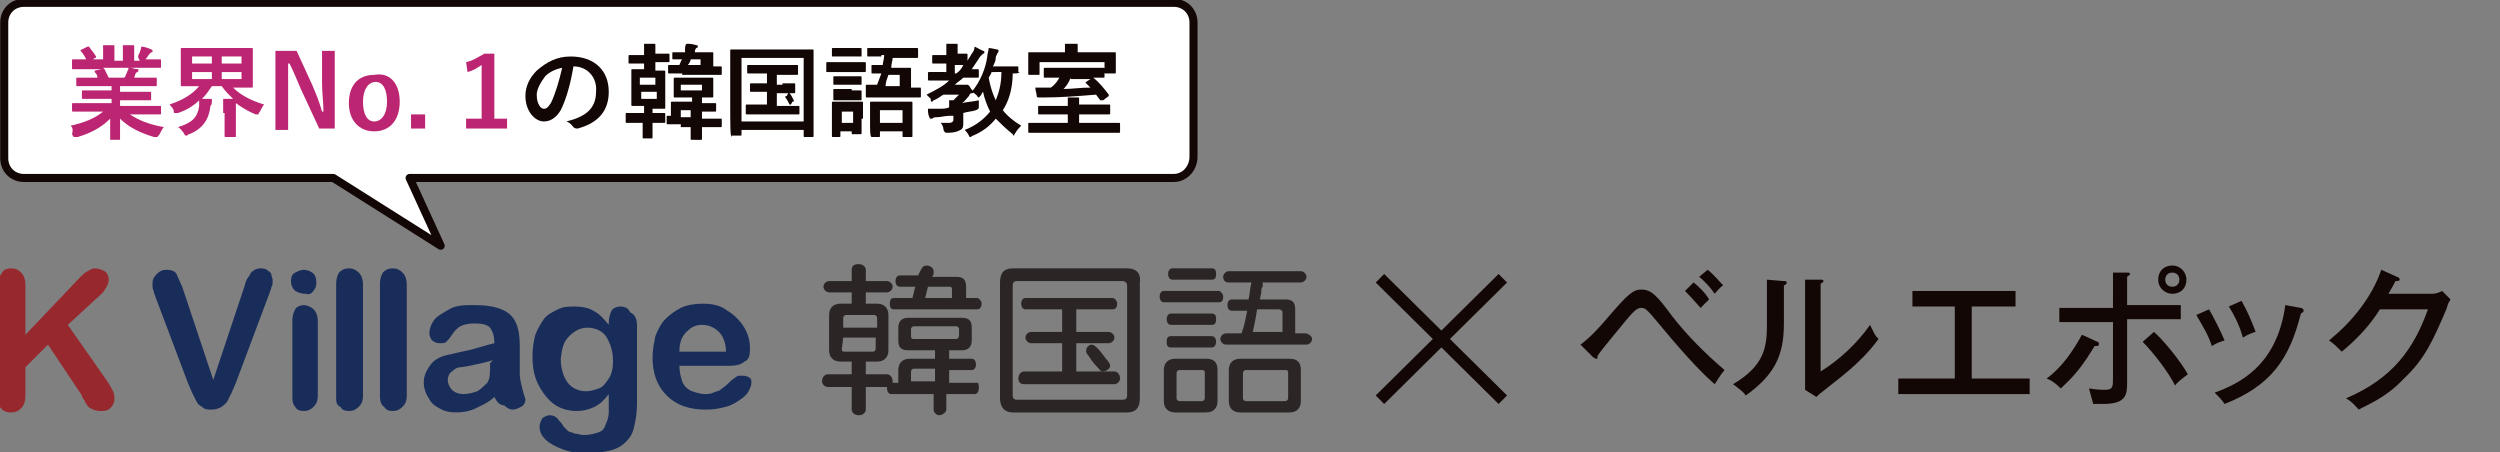
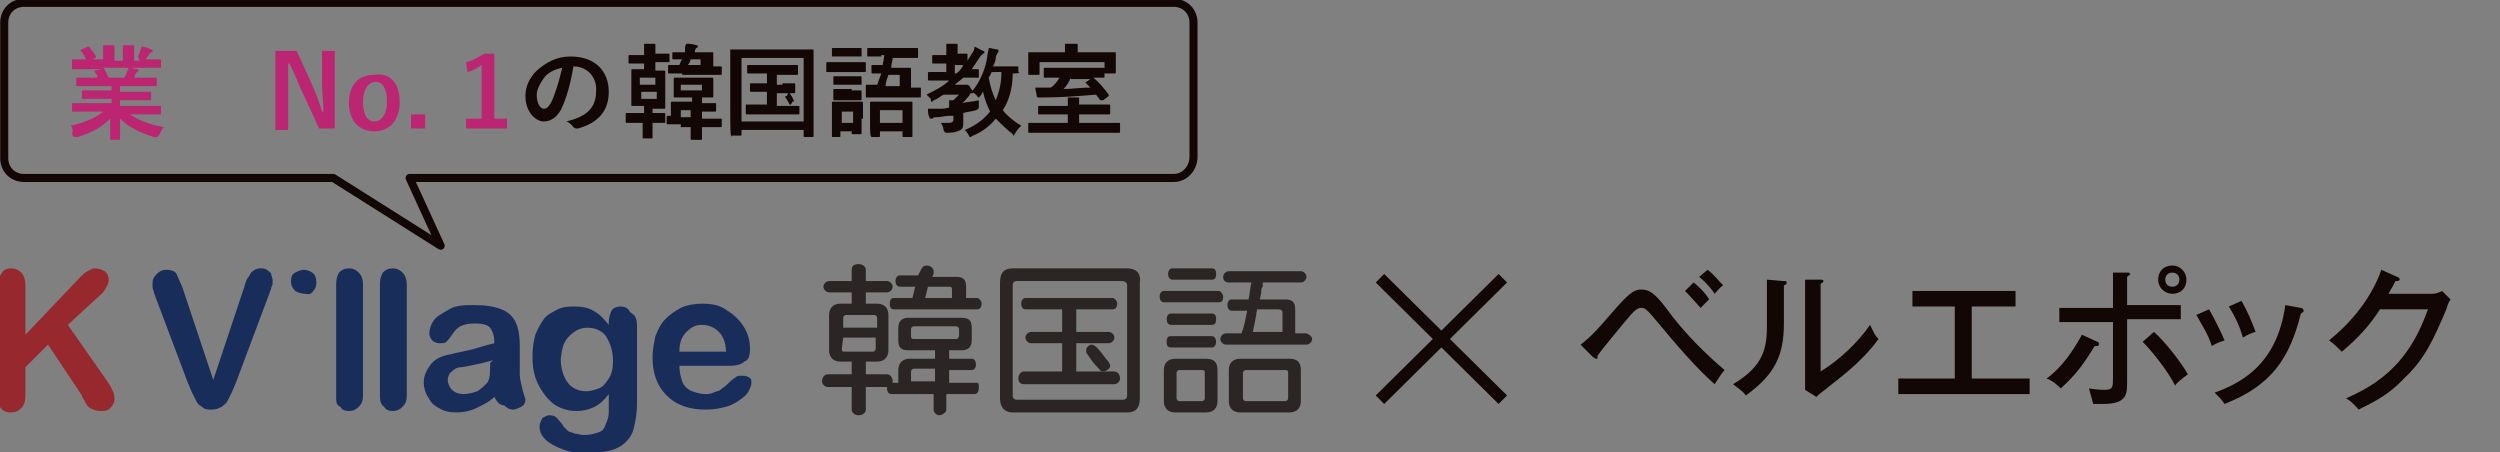
<svg xmlns="http://www.w3.org/2000/svg" xmlns:xlink="http://www.w3.org/1999/xlink" version="1.1" id="_メイン画像" x="0px" y="0px" viewBox="0 0 177 32" style="enable-background:new 0 0 177 32;" xml:space="preserve">
  <rect x="0" y="0" width="177" height="32" fill="#808080" stroke="none" />
  <style type="text/css">
	.st0{enable-background:new    ;}
	.st1{fill:#130705;}
	.st2{clip-path:url(#SVGID_00000176024424690215708760000013871026431338616964_);}
	.st3{fill:#97282E;}
	.st4{fill:#192D5A;}
	.st5{fill:#2B2625;}
	.st6{fill:none;stroke:#130705;stroke-width:0.85;}
	.st7{clip-path:url(#SVGID_00000094575784781396107480000013929576446903038336_);}
	.st8{fill:#FFFFFF;}
	.st9{fill:none;stroke:#130705;stroke-width:0.57;stroke-linecap:round;stroke-linejoin:round;}
	.st10{fill:#BC2572;}
</style>
  <g class="st0">
    <path class="st1" d="M111.9,24.4c0.8-0.6,1.4-1.3,2-2c1.3-1.5,1.7-1.9,2.3-1.9c0.7,0,1.1,0.4,2.2,1.9c1.1,1.4,2.3,2.6,3.7,3.8   c-0.2,0.2-0.5,0.7-0.7,1c-0.7-0.6-1.9-1.8-3.8-4.1c-1-1.2-1.1-1.3-1.4-1.3c-0.3,0-0.5,0.2-1.1,0.9c-0.3,0.4-1.6,1.9-2,2.5   c0,0,0,0.1,0,0.1c0,0.1,0,0.1-0.1,0.1c-0.1,0-0.1-0.1-0.2-0.1L111.9,24.4z M119.9,20c0.3,0.2,0.9,0.8,1.1,1.2   c-0.2,0.2-0.5,0.5-0.6,0.6c-0.1-0.1-0.6-0.7-1.1-1.2L119.9,20z M120.9,19.1c0.4,0.3,0.8,0.8,1.1,1.1c-0.3,0.2-0.5,0.5-0.6,0.6   c-0.2-0.3-0.6-0.8-1.1-1.2L120.9,19.1z" />
    <path class="st1" d="M126.3,19.9c0.1,0,0.2,0,0.2,0.1c0,0.1-0.1,0.2-0.2,0.2v2.7c0,2.2-0.6,3.6-2.7,5.1c-0.2-0.3-0.4-0.4-0.9-0.8   c2.2-1.3,2.4-2.6,2.4-4.2v-3.2L126.3,19.9z M128.9,19.8c0.1,0,0.2,0,0.2,0.1c0,0.1-0.1,0.1-0.2,0.2v6.2c1.3-0.8,2.6-2,3.5-3.3   c0.3,0.6,0.3,0.7,0.6,1c-1.3,1.8-3.1,3-3.8,3.6c-0.4,0.3-0.4,0.3-0.6,0.5l-0.8-0.5c0-0.2,0-0.5,0-0.8v-7L128.9,19.8z" />
  </g>
  <g class="st0">
    <path class="st1" d="M139.6,26.8h4.1v1.1h-9.3v-1.1h4v-5.1h-3v-1.1h7.3v1.1h-3.1V26.8z" />
  </g>
  <g class="st0">
    <path class="st1" d="M148.5,24.2c0.1,0,0.1,0.1,0.1,0.2c0,0.1-0.1,0.1-0.3,0.1c-0.8,1.3-1.3,2-2.4,3c-0.4-0.4-0.7-0.6-1-0.7   c1.1-0.8,1.9-2,2.5-3.1L148.5,24.2z M149.5,19.3l1.1,0c0.1,0,0.2,0,0.2,0.1s-0.1,0.1-0.2,0.2v2h3.8v1h-3.8V27c0,0.9,0,1.6-1.7,1.6   c-0.2,0-0.5,0-0.7,0c-0.1-0.4-0.2-0.7-0.3-1.1c0.6,0.1,1,0.1,1.1,0.1c0.6,0,0.6-0.2,0.6-0.9v-3.9h-3.8v-1h3.8V19.3z M152.5,23.5   c0.7,0.6,1.9,2.1,2.4,3c-0.4,0.3-0.8,0.6-0.9,0.8c-0.5-1-1.6-2.4-2.3-3.1L152.5,23.5z M154.8,19.8c0,0.6-0.4,1-1,1   c-0.5,0-1-0.4-1-1s0.4-1,1-1C154.4,18.8,154.8,19.3,154.8,19.8z M153.3,19.8c0,0.3,0.2,0.5,0.5,0.5c0.3,0,0.5-0.2,0.5-0.5   c0-0.3-0.2-0.5-0.5-0.5C153.5,19.3,153.3,19.5,153.3,19.8z" />
  </g>
  <g class="st0">
    <path class="st1" d="M156.4,21.9c0.4,0.7,0.8,1.5,1.1,2.2c-0.3,0.1-0.6,0.2-0.9,0.4c-0.3-0.9-0.6-1.3-1.1-2.2L156.4,21.9z    M162.9,21.8c0.1,0,0.2,0.1,0.2,0.2c0,0.1-0.2,0.2-0.2,0.2c-0.8,3.2-2.1,5.1-5.4,6.4c-0.2-0.3-0.4-0.5-0.7-0.8   c1.6-0.6,4.4-1.8,5-6.2L162.9,21.8z M158.7,21.3c0.4,0.7,0.7,1.4,1,2.2c-0.1,0-0.6,0.2-0.9,0.4c-0.2-0.7-0.5-1.4-1-2.2L158.7,21.3z   " />
  </g>
  <g class="st0">
    <path class="st1" d="M172.2,20.8c0.3,0,0.5-0.1,0.7-0.2l0.6,0.6c-0.2,0.3-0.2,0.4-0.3,0.7c-0.9,2.1-1.5,3.5-3,4.9   c-1.3,1.4-2.7,1.9-3.2,2.2c-0.3-0.3-0.4-0.5-0.9-0.8c3.3-1.4,4.8-3.5,5.8-6.3h-3.4c-0.7,1.1-1.5,2-2.7,3c-0.4-0.4-0.5-0.5-0.9-0.8   c1.6-1.3,3-3,3.7-5l1.1,0.5c0.1,0,0.2,0.1,0.2,0.2c0,0.1-0.2,0.1-0.3,0.1c-0.1,0.2-0.2,0.4-0.5,0.9H172.2z" />
  </g>
  <g>
    <g>
      <defs>
        <rect id="SVGID_1_" x="-0.2" y="-0.1" width="177.4" height="32.2" />
      </defs>
      <clipPath id="SVGID_00000078026054948915868680000008177137328184734592_">
        <use xlink:href="#SVGID_1_" style="overflow:visible;" />
      </clipPath>
      <g style="clip-path:url(#SVGID_00000078026054948915868680000008177137328184734592_);">
        <path class="st3" d="M1.8,20.2v3.5l3.9-4.1c0.2-0.2,0.3-0.3,0.5-0.4S6.5,19,6.7,19c0.3,0,0.5,0.1,0.7,0.2s0.3,0.4,0.3,0.6     c0,0.3-0.2,0.6-0.4,0.9L4.8,23l2.8,4c0.2,0.3,0.3,0.5,0.4,0.7c0.1,0.2,0.1,0.4,0.1,0.6S8,28.7,7.8,28.9s-0.4,0.2-0.7,0.2     c-0.3,0-0.5-0.1-0.7-0.2S6.1,28.6,6,28.4c0-0.1-0.2-0.2-0.2-0.4l-2.4-3.6L1.8,26v2c0,0.4-0.1,0.7-0.3,0.9s-0.4,0.3-0.7,0.3     c-0.2,0-0.3,0-0.5-0.1S0,28.8-0.1,28.7c-0.1-0.1-0.1-0.3-0.1-0.4s0-0.4,0-0.7v-7.3c0-0.4,0.1-0.7,0.3-0.9C0.2,19.1,0.5,19,0.8,19     s0.5,0.1,0.7,0.3C1.7,19.5,1.8,19.8,1.8,20.2" />
        <path class="st4" d="M12.9,20.3l2.2,6.6l2.2-6.6c0.1-0.4,0.2-0.6,0.3-0.7s0.1-0.3,0.3-0.4c0.1-0.1,0.3-0.2,0.5-0.2s0.3,0,0.5,0.1     c0.1,0.1,0.3,0.2,0.3,0.3s0.1,0.3,0.1,0.4s0,0.2,0,0.3c0,0.1-0.1,0.2-0.1,0.3s-0.1,0.2-0.1,0.3l-2.4,6.4     c-0.1,0.2-0.2,0.5-0.3,0.7c-0.1,0.2-0.2,0.4-0.3,0.6s-0.3,0.3-0.4,0.4C15.5,28.9,15.3,29,15,29s-0.5,0-0.7-0.2     c-0.2-0.1-0.3-0.2-0.4-0.4c-0.1-0.2-0.2-0.4-0.3-0.6s-0.2-0.5-0.3-0.7L11,21c0-0.1-0.1-0.2-0.1-0.3s-0.1-0.2-0.1-0.4     c0-0.1,0-0.2,0-0.3c0-0.2,0.1-0.4,0.3-0.6s0.4-0.3,0.7-0.3s0.6,0.1,0.7,0.3S12.7,19.9,12.9,20.3" />
        <path class="st4" d="M21.6,20.8c-0.3,0-0.5-0.1-0.7-0.2c-0.2-0.2-0.3-0.4-0.3-0.7c0-0.3,0.1-0.5,0.3-0.6s0.4-0.2,0.6-0.2     s0.5,0.1,0.6,0.2c0.2,0.1,0.3,0.4,0.3,0.7s-0.1,0.5-0.3,0.7S21.8,20.8,21.6,20.8" />
-         <path class="st4" d="M22.5,22.7V28c0,0.4-0.1,0.6-0.3,0.8s-0.4,0.3-0.7,0.3S21,29,20.9,28.8c-0.2-0.2-0.2-0.5-0.2-0.8v-5.3     c0-0.4,0.1-0.6,0.2-0.8s0.4-0.3,0.6-0.3s0.5,0.1,0.7,0.3C22.4,22.1,22.5,22.4,22.5,22.7" />
        <path class="st4" d="M23.8,28.1v-8c0-0.4,0.1-0.6,0.2-0.8c0.2-0.2,0.4-0.3,0.7-0.3s0.5,0.1,0.7,0.3s0.3,0.5,0.3,0.8V28     c0,0.4-0.1,0.6-0.3,0.8s-0.4,0.3-0.7,0.3s-0.5-0.1-0.6-0.3C23.8,28.7,23.8,28.4,23.8,28.1" />
        <path class="st4" d="M26.9,28.1v-8c0-0.4,0.1-0.6,0.2-0.8c0.2-0.2,0.4-0.3,0.7-0.3s0.5,0.1,0.7,0.3s0.3,0.5,0.3,0.8V28     c0,0.4-0.1,0.6-0.3,0.8s-0.4,0.3-0.7,0.3s-0.5-0.1-0.6-0.3C27,28.7,26.9,28.4,26.9,28.1" />
        <path class="st4" d="M34.9,25.5c-0.3,0.1-0.7,0.2-1.2,0.3c-0.5,0.1-0.9,0.2-1.1,0.2c-0.2,0-0.4,0.1-0.6,0.3     c-0.2,0.1-0.3,0.4-0.3,0.6s0.1,0.5,0.3,0.7c0.2,0.2,0.5,0.3,0.8,0.3c0.4,0,0.7-0.1,1-0.2c0.3-0.2,0.5-0.4,0.7-0.6     c0.2-0.3,0.2-0.7,0.2-1.4L34.9,25.5L34.9,25.5z M35,28.1c-0.4,0.4-0.9,0.6-1.3,0.8c-0.4,0.2-0.9,0.3-1.4,0.3s-0.9-0.1-1.2-0.3     c-0.4-0.2-0.6-0.4-0.8-0.8c-0.2-0.3-0.3-0.7-0.3-1c0-0.5,0.2-0.9,0.5-1.3s0.8-0.6,1.3-0.7c0.1,0,0.4-0.1,0.9-0.2s0.9-0.2,1.2-0.3     c0.3-0.1,0.7-0.2,1.1-0.3c0-0.5-0.1-0.8-0.3-1.1c-0.2-0.2-0.5-0.3-1.1-0.3c-0.5,0-0.8,0.1-1,0.2s-0.4,0.3-0.6,0.6     c-0.2,0.3-0.3,0.4-0.4,0.5s-0.2,0.1-0.5,0.1c-0.2,0-0.4-0.1-0.5-0.2s-0.2-0.3-0.2-0.5c0-0.3,0.1-0.6,0.3-0.9     c0.2-0.3,0.6-0.5,1.1-0.8s1.1-0.3,1.8-0.3c0.8,0,1.4,0.1,1.9,0.3c0.5,0.2,0.8,0.5,1,0.9s0.3,1,0.3,1.6c0,0.4,0,0.8,0,1.1     s0,0.6,0,1c0,0.3,0.1,0.7,0.2,1.1c0.1,0.4,0.2,0.6,0.2,0.7c0,0.2-0.1,0.4-0.3,0.5S36.5,29,36.3,29c-0.2,0-0.4-0.1-0.6-0.3     C35.4,28.7,35.2,28.5,35,28.1" />
        <path class="st4" d="M39.7,25.4c0,0.7,0.2,1.3,0.5,1.7c0.3,0.4,0.8,0.6,1.3,0.6c0.3,0,0.6-0.1,0.9-0.2s0.5-0.4,0.7-0.7     s0.3-0.7,0.3-1.2c0-0.8-0.2-1.3-0.5-1.8c-0.3-0.4-0.8-0.6-1.3-0.6s-0.9,0.2-1.3,0.6S39.8,24.6,39.7,25.4 M45.1,23.1v5.5     c0,0.6-0.1,1.2-0.2,1.6c-0.1,0.5-0.3,0.8-0.6,1.1c-0.3,0.3-0.7,0.5-1.1,0.6c-0.5,0.1-1,0.2-1.7,0.2c-0.6,0-1.2-0.1-1.7-0.3     s-0.9-0.4-1.2-0.7s-0.4-0.6-0.4-0.9c0-0.2,0.1-0.4,0.2-0.6c0.2-0.1,0.3-0.2,0.5-0.2c0.3,0,0.5,0.1,0.7,0.4     c0.1,0.1,0.2,0.2,0.3,0.4c0.1,0.1,0.2,0.2,0.3,0.3c0.1,0.1,0.3,0.1,0.5,0.2c0.2,0,0.4,0.1,0.6,0.1c0.5,0,0.8-0.1,1.1-0.2     s0.4-0.3,0.5-0.6c0.1-0.2,0.2-0.5,0.2-0.8s0-0.7,0-1.3c-0.3,0.4-0.6,0.7-1,0.9c-0.4,0.2-0.8,0.3-1.3,0.3c-0.6,0-1.2-0.2-1.6-0.5     s-0.8-0.8-1.1-1.4s-0.4-1.2-0.4-2c0-0.6,0.1-1.1,0.2-1.5c0.2-0.5,0.4-0.8,0.6-1.1s0.6-0.5,1-0.7s0.8-0.2,1.2-0.2     c0.5,0,1,0.1,1.3,0.3c0.4,0.2,0.7,0.5,1.1,1v-0.2c0-0.3,0.1-0.6,0.2-0.8s0.4-0.3,0.6-0.3c0.3,0,0.6,0.1,0.7,0.4     C45,22.3,45.1,22.6,45.1,23.1" />
        <path class="st4" d="M48.1,24.9h3.3c0-0.6-0.2-1.1-0.5-1.4S50.2,23,49.7,23s-0.8,0.2-1.1,0.5S48.1,24.2,48.1,24.9 M51.7,25.9     h-3.6c0,0.4,0.1,0.8,0.2,1.1s0.4,0.6,0.7,0.7s0.6,0.2,0.9,0.2c0.2,0,0.4,0,0.6-0.1s0.4-0.1,0.5-0.2s0.3-0.2,0.5-0.4     s0.3-0.3,0.6-0.5c0.1-0.1,0.2-0.1,0.4-0.1s0.3,0,0.5,0.1s0.2,0.2,0.2,0.4c0,0.2-0.1,0.4-0.2,0.6c-0.1,0.2-0.3,0.4-0.6,0.6     s-0.6,0.4-1,0.5S50.6,29,50,29c-1.2,0-2.1-0.3-2.8-1s-1-1.6-1-2.7c0-0.5,0.1-1,0.2-1.5c0.2-0.5,0.4-0.9,0.7-1.2     c0.3-0.3,0.7-0.6,1.1-0.8s1-0.3,1.5-0.3c0.7,0,1.3,0.1,1.8,0.5c0.5,0.3,0.9,0.7,1.2,1.2s0.4,1,0.4,1.5s-0.1,0.8-0.4,0.9     C52.5,25.8,52.1,25.9,51.7,25.9" />
        <path class="st5" d="M59.7,23.9H62v0.8c0,0.1-0.1,0.2-0.2,0.2h-2c-0.1,0-0.2,0-0.2-0.2L59.7,23.9L59.7,23.9z M59.7,23.2v-0.7     c0-0.1,0.1-0.2,0.2-0.2h2c0.1,0,0.2,0.1,0.2,0.2v0.7H59.7L59.7,23.2z M66.2,26.1V27h-1.7v-0.7c0-0.1,0.1-0.2,0.2-0.2     C64.7,26.1,66.2,26.1,66.2,26.1z M67.7,24h-3c-0.1,0-0.2,0-0.2-0.2v-0.5c0-0.1,0.1-0.2,0.2-0.2h3c0.1,0,0.2,0.1,0.2,0.2v0.5     C67.8,24,67.8,24,67.7,24 M69.2,27.1h-2v-0.9h1.6c0.2,0,0.3-0.2,0.3-0.4s-0.1-0.4-0.3-0.4h-1.6v-0.6h0.9c0.4,0,0.7-0.2,0.7-0.7     v-0.9c0-0.5-0.2-0.7-0.7-0.7h-3.8c-0.4,0-0.7,0.2-0.7,0.7v0.9c0,0.5,0.2,0.7,0.7,0.7h1.9v0.6h-1.8c-0.5,0-0.8,0.3-0.8,0.8v0.9     h-0.4V27c0-0.3-0.2-0.5-0.4-0.5h-1.5v-0.9h0.8c0.5,0,0.8-0.3,0.8-0.8v-2.5c0-0.5-0.3-0.8-0.8-0.8h-0.8v-0.8h1.5     c0.2,0,0.4-0.2,0.4-0.4s-0.2-0.4-0.4-0.4h-1.5v-0.8c0-0.2-0.2-0.4-0.5-0.4s-0.5,0.1-0.5,0.4v0.8h-1.6c-0.2,0-0.4,0.2-0.4,0.4     s0.2,0.4,0.4,0.4h1.6v0.8h-0.8c-0.5,0-0.8,0.3-0.8,0.8v2.5c0,0.5,0.3,0.8,0.8,0.8h0.8v0.9h-1.7c-0.2,0-0.4,0.2-0.4,0.5     c0,0.2,0.2,0.4,0.4,0.4h1.7V29c0,0.2,0.2,0.4,0.5,0.4s0.5-0.2,0.5-0.4v-1.6h1.5l0,0v0.1c0,0.2,0.1,0.4,0.3,0.4h3V29     c0,0.2,0.2,0.4,0.4,0.4S67,29.2,67,29v-1.1h2c0.2,0,0.3-0.2,0.3-0.4S69.3,27.1,69.2,27.1" />
        <path class="st5" d="M65.5,21.1l0.2-0.8h1.5c0.1,0,0.2,0,0.2,0.2v0.6L65.5,21.1L65.5,21.1z M63.3,21.1c-0.2,0-0.3,0.1-0.3,0.4     s0.1,0.4,0.3,0.4h5.9c0.2,0,0.3-0.2,0.3-0.4s-0.2-0.4-0.3-0.4h-0.8v-0.8c0-0.5-0.2-0.7-0.7-0.7H66l0.1-0.2c0,0,0-0.1,0-0.2     c0-0.2-0.2-0.4-0.5-0.4c-0.2,0-0.3,0.1-0.4,0.3L65,19.5h-1.3c-0.2,0-0.3,0.2-0.3,0.4s0.1,0.4,0.3,0.4h1.1l-0.2,0.8L63.3,21.1     L63.3,21.1z" />
        <path class="st5" d="M78.9,26.3h-2.7v-2h2.3c0.2,0,0.4-0.2,0.4-0.4s-0.2-0.4-0.4-0.4h-2.3v-1.6h2.6c0.2,0,0.3-0.2,0.3-0.4     s-0.2-0.4-0.3-0.4h-6.2c-0.2,0-0.3,0.2-0.3,0.4s0.1,0.4,0.3,0.4h2.6v1.6H73c-0.2,0-0.4,0.2-0.4,0.4s0.2,0.4,0.4,0.4h2.2v2h-2.7     c-0.2,0-0.4,0.2-0.4,0.5s0.2,0.4,0.4,0.4h6.4c0.2,0,0.4-0.2,0.4-0.4C79.3,26.5,79.1,26.3,78.9,26.3" />
        <path class="st5" d="M78.3,25.4c-0.5-0.7-0.8-1-1-1s-0.4,0.2-0.4,0.4c0,0.1,0,0.2,0.1,0.3c0.2,0.3,0.4,0.6,0.7,0.9     c0.2,0.2,0.2,0.3,0.4,0.3c0.2,0,0.5-0.2,0.5-0.4C78.6,25.8,78.5,25.6,78.3,25.4L78.3,25.4L78.3,25.4z" />
        <path class="st5" d="M79.8,20.2V28c0,0.2-0.1,0.3-0.3,0.3H72c-0.2,0-0.3-0.1-0.3-0.3v-7.8c0-0.2,0.1-0.3,0.3-0.3h7.5     C79.6,19.9,79.8,20,79.8,20.2 M79.8,19h-8.1c-0.6,0-0.9,0.3-0.9,1v8.2c0,0.6,0.3,1,0.9,1h8.1c0.6,0,0.9-0.3,0.9-1V20     C80.8,19.3,80.4,19,79.8,19" />
        <path class="st5" d="M85.3,26.4v1.8c0,0.1-0.1,0.2-0.2,0.2h-1.6c-0.1,0-0.2-0.1-0.2-0.2v-1.8c0-0.1,0.1-0.2,0.2-0.2h1.6     C85.2,26.2,85.3,26.2,85.3,26.4 M85.4,25.4h-2.2c-0.5,0-0.8,0.3-0.8,0.8v2.2c0,0.5,0.3,0.8,0.8,0.8h2.2c0.5,0,0.8-0.3,0.8-0.8     v-2.2C86.2,25.6,85.9,25.4,85.4,25.4" />
        <path class="st5" d="M82.9,24.6h2.9c0.2,0,0.3-0.2,0.3-0.4s-0.1-0.4-0.3-0.4h-2.9c-0.2,0-0.3,0.1-0.3,0.4S82.7,24.6,82.9,24.6" />
        <path class="st5" d="M83,19.8h2.8c0.2,0,0.3-0.1,0.3-0.4S86,19,85.8,19H83c-0.2,0-0.3,0.2-0.3,0.4S82.8,19.8,83,19.8" />
        <path class="st5" d="M91.2,26.4v1.8c0,0.1-0.1,0.2-0.2,0.2h-2.8c-0.1,0-0.2-0.1-0.2-0.2v-1.8c0-0.1,0.1-0.2,0.2-0.2H91     C91.1,26.2,91.2,26.2,91.2,26.4 M91.3,25.4h-3.5c-0.5,0-0.8,0.3-0.8,0.8v2.2c0,0.5,0.3,0.8,0.8,0.8h3.5c0.5,0,0.8-0.3,0.8-0.8     v-2.2C92.1,25.6,91.8,25.4,91.3,25.4" />
        <path class="st5" d="M90.8,22.1v1.4h-2.1c0.1-0.5,0.2-0.9,0.3-1.6h1.5C90.7,21.9,90.8,22,90.8,22.1 M92.4,23.6h-0.7v-1.7     c0-0.5-0.2-0.7-0.7-0.7h-1.8l0.1-0.5v-0.1c0-0.1,0-0.2,0.1-0.3V20h2.7c0.2,0,0.4-0.2,0.4-0.4c0-0.2-0.2-0.4-0.4-0.4H87     c-0.2,0-0.4,0.2-0.4,0.4S86.7,20,87,20h1.6c-0.1,0.4-0.1,0.7-0.2,1.2l0,0h-1.2c-0.2,0-0.3,0.2-0.3,0.4S87,22,87.2,22h1.1     c-0.1,0.5-0.2,1.1-0.4,1.6h-1.1c-0.2,0-0.4,0.2-0.4,0.4c0,0.2,0.2,0.4,0.4,0.4h5.7c0.2,0,0.4-0.2,0.4-0.4S92.6,23.6,92.4,23.6" />
        <path class="st5" d="M82.9,23h2.9c0.2,0,0.3-0.1,0.3-0.4s-0.1-0.4-0.3-0.4h-2.9c-0.2,0-0.3,0.2-0.3,0.4S82.7,23,82.9,23" />
        <path class="st5" d="M86.6,21c0-0.2-0.2-0.4-0.3-0.4h-3.9c-0.2,0-0.3,0.2-0.3,0.4s0.1,0.4,0.3,0.4h3.9     C86.5,21.4,86.6,21.3,86.6,21" />
      </g>
    </g>
  </g>
  <line class="st6" x1="97.7" y1="19.7" x2="106.4" y2="28.3" />
  <line class="st6" x1="106.4" y1="19.7" x2="97.7" y2="28.3" />
  <g>
    <g>
      <defs>
        <rect id="SVGID_00000096755465156100152010000010780335501767325331_" x="-0.2" y="-0.1" width="177.4" height="32.2" />
      </defs>
      <clipPath id="SVGID_00000117663948405827421320000004986235471711256467_">
        <use xlink:href="#SVGID_00000096755465156100152010000010780335501767325331_" style="overflow:visible;" />
      </clipPath>
      <g style="clip-path:url(#SVGID_00000117663948405827421320000004986235471711256467_);">
-         <path class="st8" d="M84.5,11.1V1.6c0-0.8-0.6-1.4-1.4-1.4H1.7c-0.8,0-1.4,0.6-1.4,1.4v9.6c0,0.8,0.6,1.4,1.4,1.4h21.9l7.6,4.8     L29,12.6h54.1C83.9,12.6,84.5,11.9,84.5,11.1" />
        <path class="st9" d="M84.5,11.1V1.6c0-0.8-0.6-1.4-1.4-1.4H1.7c-0.8,0-1.4,0.6-1.4,1.4v9.6c0,0.8,0.6,1.4,1.4,1.4h21.9l7.6,4.8     L29,12.6h54.1C83.9,12.6,84.5,11.9,84.5,11.1L84.5,11.1z" />
        <g>
          <g class="st0">
            <path class="st10" d="M6.1,7.9c-0.6,0-0.9,0-0.9,0c-0.1,0-0.1,0-0.1-0.1V7.4c0-0.1,0-0.1,0.1-0.1c0,0,0.3,0,0.9,0h1.8V7h-1       c-0.7,0-0.9,0-1,0C5.8,7,5.8,7,5.8,6.9V6.5c0-0.1,0-0.1,0.1-0.1c0,0,0.3,0,1,0h1V6.1H6.5c-0.7,0-0.9,0-1,0       c-0.1,0-0.1,0-0.1-0.1V5.6c0-0.1,0-0.1,0.1-0.1c0,0,0.3,0,1,0h0.4C6.9,5.3,6.8,5.2,6.7,5.1c0-0.1,0-0.1,0-0.1l0.5-0.1H6.1       c-0.6,0-0.9,0-0.9,0c-0.1,0-0.1,0-0.1-0.1V4.3c0-0.1,0-0.1,0.1-0.1c0,0,0.3,0,0.9,0h0C6,4,5.9,3.8,5.7,3.6c0,0,0-0.1,0.1-0.1       l0.4-0.2c0.1,0,0.1,0,0.1,0C6.5,3.6,6.7,3.8,6.8,4c0,0.1,0,0.1-0.1,0.1L6.6,4.2h0.7V3.8c0-0.2,0-0.4,0-0.6c0.2,0,0.5,0,0.7,0       c0.1,0,0.1,0,0.1,0.1c0,0,0,0.1,0,0.1c0,0,0,0.2,0,0.4v0.5h0.6V3.8c0-0.3,0-0.4,0-0.6c0.2,0,0.5,0,0.7,0c0.1,0,0.1,0,0.1,0.1       c0,0,0,0.1,0,0.1c0,0,0,0.2,0,0.4v0.5h0.4C9.7,4,9.8,3.9,9.9,3.7c0-0.1,0.1-0.2,0.1-0.4c0.2,0,0.5,0.1,0.7,0.2       c0.1,0,0.1,0.1,0.1,0.1c0,0.1,0,0.1-0.1,0.1c0,0-0.1,0.1-0.1,0.1c-0.1,0.1-0.2,0.3-0.3,0.4h0.1c0.6,0,0.9,0,0.9,0       c0.1,0,0.1,0,0.1,0.1v0.4c0,0.1,0,0.1-0.1,0.1c0,0-0.3,0-0.9,0H9.2c0.2,0,0.3,0.1,0.6,0.1C9.8,5,9.8,5,9.8,5c0,0,0,0.1-0.1,0.1       c0,0-0.1,0.1-0.1,0.1L9.5,5.5H10c0.7,0,0.9,0,1,0c0.1,0,0.1,0,0.1,0.1V6c0,0.1,0,0.1-0.1,0.1c0,0-0.3,0-1,0H8.5v0.4h1.1       c0.7,0,0.9,0,1,0c0.1,0,0.1,0,0.1,0.1v0.4c0,0.1,0,0.1-0.1,0.1c0,0-0.3,0-1,0H8.5v0.4h1.9c0.6,0,0.9,0,0.9,0       c0.1,0,0.1,0,0.1,0.1v0.4c0,0.1,0,0.1-0.1,0.1c0,0-0.3,0-0.9,0H9.2c0.6,0.4,1.3,0.7,2.4,0.9c-0.1,0.1-0.2,0.3-0.3,0.5       c-0.1,0.1-0.1,0.2-0.2,0.2c0,0-0.1,0-0.2,0c-1-0.3-1.8-0.7-2.4-1.3c0,0.8,0,1.3,0,1.4c0,0.1,0,0.1-0.1,0.1H7.9       c-0.1,0-0.1,0-0.1-0.1c0-0.1,0-0.5,0-1.4c-0.6,0.6-1.3,1-2.3,1.3c-0.1,0-0.1,0-0.2,0c-0.1,0-0.1,0-0.2-0.2C5.2,9.1,5.1,9,5,8.9       c0.9-0.2,1.7-0.5,2.3-1H6.1z M8.8,5.5C8.9,5.4,8.9,5.3,9,5.1C9,5,9.1,5,9.1,4.8H7.3c0,0,0,0,0.1,0.1c0.1,0.2,0.2,0.4,0.3,0.6       H8.8z" />
-             <path class="st10" d="M15.8,8c0-0.4,0-0.7,0-1c0.2,0,0.4,0,0.7,0c-0.3-0.3-0.6-0.6-0.8-0.9h-0.7c-0.2,0.3-0.4,0.6-0.7,0.9       c0.2,0,0.4,0,0.6,0c0.1,0,0.1,0,0.1,0.1c0,0,0,0.1,0,0.1c0,0.1,0,0.2-0.1,0.3c-0.1,0.9-0.5,1.6-1.5,2c-0.1,0-0.1,0.1-0.2,0.1       c-0.1,0-0.1,0-0.2-0.2c-0.1-0.1-0.2-0.3-0.4-0.4c1-0.3,1.4-0.7,1.5-1.5c0-0.1,0-0.3,0-0.4c-0.4,0.4-0.9,0.7-1.5,0.9       c-0.1,0-0.1,0-0.2,0c-0.1,0-0.1,0-0.1-0.2c-0.1-0.2-0.2-0.3-0.3-0.4c0.9-0.3,1.6-0.7,2.1-1.3h-0.2c-0.7,0-0.9,0-1,0       c-0.1,0-0.1,0-0.1-0.1c0,0,0-0.2,0-0.7V4.2c0-0.5,0-0.7,0-0.7c0-0.1,0-0.1,0.1-0.1c0,0,0.3,0,1,0h2.9c0.7,0,0.9,0,1,0       c0.1,0,0.1,0,0.1,0.1c0,0,0,0.2,0,0.7v1.2c0,0.5,0,0.7,0,0.7c0,0.1,0,0.1-0.1,0.1c0,0-0.3,0-1,0h-0.3c0.5,0.5,1.2,0.9,2.2,1.2       c-0.1,0.1-0.2,0.3-0.3,0.5c-0.1,0.1-0.1,0.2-0.1,0.2c0,0-0.1,0-0.2,0c-0.5-0.2-1-0.5-1.4-0.8c0,0,0,0.1,0,0.1       c0,0.1,0,0.2,0,0.7v0.7c0,0.5,0,0.8,0,0.8c0,0.1,0,0.1-0.1,0.1h-0.6c-0.1,0-0.1,0-0.1-0.1c0,0,0-0.3,0-0.8V8z M15,4.6V4h-1.4       v0.5H15z M15,5.6V5.1h-1.4v0.5H15z M15.7,4v0.5h1.4V4H15.7z M17.1,5.1h-1.4v0.5h1.4V5.1z" />
            <path class="st10" d="M23.8,9.1h-1.2l-1.3-2.8c-0.3-0.7-0.5-1.2-0.8-1.8h-0.1c0,0.7,0,1.3,0,2v2.7h-0.9V3.6H21L22.1,6       c0.3,0.7,0.5,1.2,0.7,1.9h0.1c0-0.7-0.1-1.3-0.1-2V3.6h0.9V9.1z" />
            <path class="st10" d="M28.3,7.2c0,1.3-0.7,2.1-1.8,2.1c-1.1,0-1.8-0.8-1.8-2c0-1.3,0.7-2,1.8-2C27.6,5.1,28.3,5.9,28.3,7.2z        M25.7,7.2c0,0.9,0.3,1.4,0.8,1.4s0.9-0.5,0.9-1.4c0-0.9-0.3-1.4-0.8-1.4S25.7,6.3,25.7,7.2z" />
            <path class="st10" d="M30.1,9.1h-1v-1h1V9.1z" />
          </g>
          <g class="st0">
            <path class="st10" d="M34.9,8.4h1v0.7H33V8.4h1.1V4.6c-0.3,0.2-0.6,0.4-1,0.5l-0.1-0.7c0.5-0.1,0.9-0.4,1.3-0.6h0.7V8.4z" />
          </g>
          <g class="st0">
            <path class="st1" d="M40.6,4.7c-0.2,1.2-0.5,2.3-0.9,3.1c-0.3,0.5-0.7,0.8-1.2,0.8c-0.6,0-1.3-0.7-1.3-1.8       c0-0.7,0.3-1.3,0.8-1.8C38.7,4.4,39.4,4,40.4,4c1.7,0,2.7,1,2.7,2.5c0,1.3-0.7,2.2-2.2,2.6c-0.1,0-0.2,0-0.3-0.1       c-0.1-0.1-0.2-0.3-0.5-0.4c1.2-0.3,2.1-0.8,2.1-2.1C42.3,5.5,41.6,4.7,40.6,4.7L40.6,4.7z M38.6,5.4C38.3,5.8,38,6.3,38,6.7       c0,0.7,0.3,1,0.5,1c0.2,0,0.3-0.1,0.5-0.4c0.3-0.6,0.6-1.6,0.8-2.5C39.3,4.9,38.9,5.1,38.6,5.4z" />
          </g>
          <g class="st0">
            <path class="st1" d="M45.6,8V7.5h-0.1c-0.5,0-0.7,0-0.7,0c-0.1,0-0.1,0-0.1-0.1c0,0,0-0.2,0-0.7V5.7c0-0.4,0-0.6,0-0.7       c0-0.1,0-0.1,0.1-0.1c0,0,0.2,0,0.7,0h0.1V4.5h-0.2c-0.6,0-0.7,0-0.8,0c-0.1,0-0.1,0-0.1-0.1V4c0-0.1,0-0.1,0.1-0.1       c0,0,0.2,0,0.8,0h0.2c0-0.3,0-0.5,0-0.8c0.3,0,0.5,0,0.7,0c0.1,0,0.1,0,0.1,0.1c0,0,0,0.1,0,0.1c0,0.1,0,0.1,0,0.4v0.1h0.1       c0.6,0,0.7,0,0.8,0c0.1,0,0.1,0,0.1,0.1v0.4c0,0.1,0,0.1-0.1,0.1c0,0-0.2,0-0.8,0h-0.1V5h0.1C46.8,5,47,5,47,5       c0.1,0,0.1,0,0.1,0.1c0,0,0,0.2,0,0.7v1.1c0,0.4,0,0.6,0,0.7c0,0.1,0,0.1-0.1,0.1c0,0-0.2,0-0.7,0h-0.1V8h0C46.8,8,47,8,47,8       c0.1,0,0.1,0,0.1,0.1v0.5c0,0.1,0,0.1-0.1,0.1c0,0-0.2,0-0.8,0h0c0,0.6,0,1,0,1c0,0.1,0,0.1-0.1,0.1h-0.5c-0.1,0-0.1,0-0.1-0.1       c0,0,0-0.4,0-1h-0.3c-0.6,0-0.8,0-0.8,0c-0.1,0-0.1,0-0.1-0.1V8.1c0-0.1,0-0.1,0.1-0.1c0,0,0.2,0,0.8,0H45.6z M45.3,6h1.1V5.5       h-1.1V6z M46.5,6.5h-1.1V7h1.1V6.5z M48.2,8.8c-0.7,0-0.9,0-0.9,0c-0.1,0-0.1,0-0.1-0.1V8.3c0-0.1,0-0.1,0.1-0.1       c0,0,0.1,0,0.2,0V7.7c0-0.3,0-0.4,0-0.4c0-0.1,0-0.1,0.1-0.1c0,0,0.3,0,0.9,0h0.5V6.9h-0.4c-0.6,0-0.7,0-0.8,0       c-0.1,0-0.1,0-0.1-0.1c0,0,0-0.1,0-0.4V6c0-0.3,0-0.4,0-0.4c0-0.1,0-0.1,0.1-0.1c0,0,0.2,0,0.8,0h1c0.6,0,0.7,0,0.8,0       c0.1,0,0.1,0,0.1,0.1c0,0,0,0.1,0,0.4v0.4c0,0.3,0,0.4,0,0.4c0,0.1,0,0.1-0.1,0.1c0,0-0.2,0-0.7,0v0.4h0.1c0.6,0,0.8,0,0.8,0       c0.1,0,0.1,0,0.1,0.1v0.4c0,0.1,0,0.1-0.1,0.1c0,0-0.2,0-0.8,0h-0.1v0.5h0.4c0.7,0,0.9,0,0.9,0c0.1,0,0.1,0,0.1,0.1v0.4       c0,0.1,0,0.1-0.1,0.1c0,0-0.3,0-0.9,0h-0.4v0c0,0.5,0,0.7,0,0.8c0,0.1,0,0.1-0.1,0.1H49c-0.1,0-0.1,0-0.1-0.1c0,0,0-0.3,0-0.8       v0H48.2z M48.3,5.2c-0.6,0-0.9,0-0.9,0c-0.1,0-0.1,0-0.1-0.1V4.7c0-0.1,0-0.1,0.1-0.1c0,0,0.2,0,0.7,0c0.1-0.2,0.1-0.3,0.2-0.4       c-0.4,0-0.6,0-0.6,0c-0.1,0-0.1,0-0.1-0.1V3.8c0-0.1,0-0.1,0.1-0.1c0,0,0.2,0,0.8,0c0,0,0-0.1,0-0.2c0-0.1,0-0.3,0.1-0.4       c0.2,0,0.4,0,0.7,0.1c0.1,0,0.1,0,0.1,0.1c0,0,0,0.1-0.1,0.1c0,0-0.1,0.1-0.1,0.2c0,0,0,0.1,0,0.1h0.4c0.6,0,0.7,0,0.8,0       c0.1,0,0.1,0,0.1,0.1c0,0,0,0.1,0,0.4v0.5c0.3,0,0.5,0,0.5,0c0.1,0,0.1,0,0.1,0.1v0.4c0,0.1,0,0.1-0.1,0.1c0,0-0.3,0-0.9,0       H48.3z M48.9,8.3V7.8h-0.7v0.5H48.9z M49.7,6h-1.5v0.4h1.5V6z M48.9,4.2c0,0.1-0.1,0.3-0.2,0.4h0.9V4.2H48.9z" />
            <path class="st1" d="M51.8,9.7C51.8,9.7,51.8,9.7,51.8,9.7c-0.1-0.1-0.1-0.6-0.1-2.8V5.5c0-1.4,0-1.9,0-1.9       c0-0.1,0-0.1,0.1-0.1c0,0,0.3,0,0.9,0h3.9c0.7,0,0.9,0,0.9,0c0.1,0,0.1,0,0.1,0.1c0,0,0,0.5,0,1.7v1.6c0,2.2,0,2.7,0,2.7       c0,0.1,0,0.1-0.1,0.1H57c-0.1,0-0.1,0-0.1-0.1V9.2h-4.4v0.3c0,0.1,0,0.1-0.1,0.1H51.8z M52.5,8.6h4.4V4.1h-4.4V8.6z M55.4,5.9       c0.6,0,0.8,0,0.8,0c0.1,0,0.1,0,0.1,0.1v0.5c0,0.1,0,0.1-0.1,0.1c0,0-0.2,0-0.8,0H55v0.9h0.6c0.7,0,0.9,0,0.9,0       c0.1,0,0.1,0,0.1,0.1V8c0,0.1,0,0.1-0.1,0.1c0,0-0.3,0-0.9,0h-1.8c-0.7,0-0.9,0-0.9,0c-0.1,0-0.1,0-0.1-0.1V7.5       c0-0.1,0-0.1,0.1-0.1c0,0,0.3,0,0.9,0h0.5V6.5H54c-0.6,0-0.8,0-0.8,0c-0.1,0-0.1,0-0.1-0.1V6c0-0.1,0-0.1,0.1-0.1       c0,0,0.2,0,0.8,0h0.3V5.2h-0.4c-0.6,0-0.9,0-0.9,0c-0.1,0-0.1,0-0.1-0.1V4.7c0-0.1,0-0.1,0.1-0.1c0,0,0.3,0,0.9,0h1.6       c0.6,0,0.9,0,0.9,0c0.1,0,0.1,0,0.1,0.1v0.5c0,0.1,0,0.1-0.1,0.1c0,0-0.3,0-0.9,0H55v0.7H55.4z M55.8,6.6c0.1,0,0.1,0,0.1,0       c0.1,0.1,0.2,0.3,0.3,0.5c0,0.1,0,0.1-0.1,0.1L56,7.4c-0.1,0-0.1,0-0.1,0c-0.1-0.2-0.2-0.4-0.3-0.5c0-0.1,0-0.1,0.1-0.1       L55.8,6.6z" />
            <path class="st1" d="M60.4,4.4c0.5,0,0.7,0,0.8,0c0.1,0,0.1,0,0.1,0.1V5c0,0.1,0,0.1-0.1,0.1c0,0-0.2,0-0.8,0h-1       c-0.5,0-0.7,0-0.8,0c-0.1,0-0.1,0-0.1-0.1V4.5c0-0.1,0-0.1,0.1-0.1c0,0,0.2,0,0.8,0H60.4z M61,8.4c0,0.8,0,1,0,1       c0,0.1,0,0.1-0.1,0.1h-0.5c-0.1,0-0.1,0-0.1-0.1V9.3h-0.8v0.3c0,0.1,0,0.1-0.1,0.1H59c-0.1,0-0.1,0-0.1-0.1c0,0,0-0.2,0-1.1V8       c0-0.4,0-0.6,0-0.7c0-0.1,0-0.1,0.1-0.1c0,0,0.2,0,0.6,0h0.7c0.5,0,0.6,0,0.7,0c0.1,0,0.1,0,0.1,0.1c0,0,0,0.2,0,0.5V8.4z        M60.3,3.4c0.5,0,0.6,0,0.6,0c0.1,0,0.1,0,0.1,0.1V4C61.1,4,61,4,61,4c0,0-0.2,0-0.6,0h-0.7C59.2,4,59,4,59,4       c-0.1,0-0.1,0-0.1-0.1V3.5c0-0.1,0-0.1,0.1-0.1c0,0,0.2,0,0.6,0H60.3z M60.3,5.4c0.4,0,0.6,0,0.6,0c0.1,0,0.1,0,0.1,0.1v0.5       C61,6,60.9,6,60.9,6c0,0-0.2,0-0.6,0h-0.6c-0.4,0-0.6,0-0.6,0C59,6,59,6,59,5.9V5.5c0-0.1,0-0.1,0.1-0.1c0,0,0.2,0,0.6,0H60.3z        M60.3,6.4c0.4,0,0.6,0,0.6,0c0.1,0,0.1,0,0.1,0.1v0.5c0,0.1,0,0.1-0.1,0.1c0,0-0.2,0-0.6,0h-0.6c-0.4,0-0.6,0-0.6,0       c-0.1,0-0.1,0-0.1-0.1V6.4c0-0.1,0-0.1,0.1-0.1c0,0,0.2,0,0.6,0H60.3z M59.6,7.9v0.8h0.8V7.9H59.6z M62.4,4c-0.6,0-0.9,0-0.9,0       c-0.1,0-0.1,0-0.1-0.1V3.5c0-0.1,0-0.1,0.1-0.1c0,0,0.3,0,0.9,0H64c0.6,0,0.9,0,0.9,0c0.1,0,0.1,0,0.1,0.1V4       c0,0.1,0,0.1-0.1,0.1c0,0-0.3,0-0.9,0h-0.8c0,0.2-0.1,0.4-0.1,0.7h0.5c0.6,0,0.8,0,0.8,0c0.1,0,0.1,0,0.1,0.1c0,0,0,0.2,0,0.5       v0.8c0.4,0,0.6,0,0.6,0c0.1,0,0.1,0,0.1,0.1v0.5c0,0.1,0,0.1-0.1,0.1c0,0-0.3,0-0.9,0h-1.9c-0.7,0-0.9,0-0.9,0       c-0.1,0-0.1,0-0.1-0.1V6.1c0-0.1,0-0.1,0.1-0.1c0,0,0.2,0,0.7,0c0.1-0.3,0.2-0.5,0.3-0.8c-0.4,0-0.5,0-0.6,0       c-0.1,0-0.1,0-0.1-0.1V4.7c0-0.1,0-0.1,0.1-0.1c0,0,0.2,0,0.7,0c0-0.2,0.1-0.4,0.1-0.7H62.4z M61.7,9.7       C61.6,9.7,61.6,9.7,61.7,9.7c-0.1-0.1-0.1-0.3-0.1-1.2V8c0-0.5,0-0.7,0-0.7c0-0.1,0-0.1,0.1-0.1c0,0,0.2,0,0.8,0h1.2       c0.6,0,0.8,0,0.8,0c0.1,0,0.1,0,0.1,0.1c0,0,0,0.2,0,0.6v0.6c0,0.9,0,1.1,0,1.1c0,0.1,0,0.1-0.1,0.1H64c-0.1,0-0.1,0-0.1-0.1       V9.3h-1.6v0.3c0,0.1,0,0.1-0.1,0.1H61.7z M62.3,8.7h1.6V7.8h-1.6V8.7z M62.9,5.3c-0.1,0.3-0.2,0.5-0.2,0.8h1V5.3H62.9z" />
            <path class="st1" d="M67.2,8.2c-0.3,0-0.6,0.1-0.9,0.1c-0.1,0-0.2,0-0.3,0.1c0,0-0.1,0-0.1,0s-0.1,0-0.1-0.1       c-0.1-0.2-0.1-0.4-0.1-0.6c0.3,0,0.5,0,0.8,0c0.2,0,0.5,0,0.7-0.1c0-0.2,0-0.3,0-0.5c0.1,0,0.2,0,0.3,0       c0.1-0.1,0.3-0.3,0.4-0.4h-1.1c-0.2,0.1-0.4,0.3-0.7,0.4C66,7.2,66,7.2,66,7.2c-0.1,0-0.1,0-0.1-0.2c-0.1-0.1-0.2-0.2-0.3-0.3       c0.6-0.3,1.2-0.6,1.6-1h-0.5c-0.6,0-0.9,0-0.9,0c-0.1,0-0.1,0-0.1-0.1V5.2c0-0.1,0-0.1,0.1-0.1c0,0,0.3,0,0.9,0H67V4.5h-0.2       c-0.5,0-0.6,0-0.7,0c-0.1,0-0.1,0-0.1-0.1V4c0-0.1,0-0.1,0.1-0.1c0,0,0.2,0,0.7,0H67c0-0.4,0-0.6,0-0.8c0.3,0,0.5,0,0.7,0       c0.1,0,0.1,0,0.1,0.1c0,0.1,0,0.1,0,0.1c0,0.1,0,0.2,0,0.5c0.4,0,0.6,0,0.6,0c0.1,0,0.1,0,0.1,0.1v0.4c0.1-0.2,0.2-0.3,0.3-0.5       c0.1-0.1,0.2-0.3,0.2-0.5c0.2,0.1,0.4,0.2,0.6,0.3c0.1,0,0.1,0.1,0.1,0.1c0,0,0,0.1-0.1,0.1c-0.1,0.1-0.1,0.1-0.2,0.2       c-0.2,0.3-0.4,0.6-0.6,0.9c0.3,0,0.4,0,0.4,0c0.1,0,0.1,0,0.1,0.1v0.4c0,0.1,0,0.1-0.1,0.1c0,0-0.3,0-0.9,0h-0.1       c-0.2,0.2-0.4,0.3-0.6,0.5h0.7c0.1,0,0.1,0,0.1,0c0,0,0,0,0.1,0c0,0,0.1,0,0.2,0.2c0.1,0.2,0.2,0.2,0.2,0.3       c0,0.1,0,0.1-0.1,0.1c-0.1,0-0.1,0-0.2,0.2c-0.2,0.2-0.3,0.4-0.5,0.5c0,0,0,0,0,0c0.4-0.1,0.8-0.1,1.2-0.2c0,0.1,0,0.3,0,0.4       c0,0.2,0,0.2-0.2,0.3c-0.3,0.1-0.6,0.1-0.9,0.2v0c0,0.3,0,0.5,0,0.7c0,0.2,0,0.4-0.2,0.5c-0.2,0.1-0.4,0.2-0.9,0.2       c-0.2,0-0.2,0-0.3-0.2c0-0.2-0.1-0.4-0.2-0.5c0.2,0,0.4,0,0.6,0c0.2,0,0.3-0.1,0.3-0.2V8.2z M68.2,4.6c0,0-0.2,0-0.6,0v0.6h0.1       C68,5,68.1,4.8,68.2,4.6L68.2,4.6z M72.2,5.1C72.2,5.1,72.1,5.1,72.2,5.1c-0.1,0.1-0.2,0.1-0.5,0.1c0,1.1-0.3,2-0.7,2.6       c0.3,0.4,0.8,0.8,1.3,1.1C72.2,9,72,9.2,71.9,9.4c-0.1,0.1-0.1,0.2-0.1,0.2c0,0-0.1,0-0.1-0.1c-0.5-0.4-0.9-0.8-1.2-1.1       c-0.4,0.5-0.9,0.9-1.6,1.2c-0.1,0-0.1,0.1-0.2,0.1c0,0-0.1,0-0.1-0.1c-0.1-0.2-0.2-0.3-0.3-0.4c0.8-0.3,1.4-0.8,1.8-1.3       c-0.2-0.4-0.4-0.9-0.5-1.4c-0.1,0.1-0.1,0.2-0.2,0.3c-0.1,0.1-0.1,0.1-0.1,0.1c0,0-0.1,0-0.1-0.1c-0.1-0.1-0.2-0.2-0.4-0.3       c0.6-0.7,1-1.7,1.1-2.5c0-0.2,0.1-0.4,0.1-0.6c0.2,0,0.5,0.1,0.6,0.1c0.1,0,0.1,0.1,0.1,0.1s0,0.1-0.1,0.2       c0,0.1-0.1,0.1-0.1,0.3c0,0.2-0.1,0.4-0.2,0.6h0.9c0.6,0,0.8,0,0.8,0c0.1,0,0.1,0,0.1,0.1V5.1z M70.2,5.1       c0,0.1-0.1,0.2-0.2,0.4c0.1,0.6,0.3,1.2,0.5,1.6c0.2-0.5,0.4-1.1,0.4-2H70.2z" />
          </g>
          <g class="st0">
            <path class="st1" d="M73.8,9.4c-0.6,0-0.8,0-0.9,0c-0.1,0-0.1,0-0.1-0.1V8.8c0-0.1,0-0.1,0.1-0.1c0,0,0.3,0,0.9,0h1.8V8.1h-1       c-0.7,0-0.9,0-1,0c-0.1,0-0.1,0-0.1-0.1V7.6c0-0.1,0-0.1,0.1-0.1c0,0,0.3,0,1,0h1c0-0.3,0-0.4,0-0.6c0.2,0,0.5,0,0.7,0       c0.1,0,0.1,0,0.1,0.1c0,0,0,0.1,0,0.1c0,0.1,0,0.1,0,0.3h1.1c0.7,0,0.9,0,1,0c0.1,0,0.1,0,0.1,0.1v0.5c0,0.1,0,0.1-0.1,0.1       c0,0-0.3,0-1,0h-1.1v0.6h1.9c0.6,0,0.9,0,0.9,0c0.1,0,0.1,0,0.1,0.1v0.5c0,0.1,0,0.1-0.1,0.1c0,0-0.3,0-0.9,0H73.8z M78,3.7       c0.6,0,0.9,0,0.9,0c0.1,0,0.1,0,0.1,0.1c0,0,0,0.1,0,0.3v0.3c0,0.6,0,0.7,0,0.7c0,0.1,0,0.1-0.1,0.1h-0.6c-0.1,0-0.1,0-0.1-0.1       V4.4h-4.6v0.8c0,0.1,0,0.1-0.1,0.1h-0.6c-0.1,0-0.1,0-0.1-0.1c0,0,0-0.1,0-0.7V4.2c0-0.2,0-0.3,0-0.4c0-0.1,0-0.1,0.1-0.1       c0,0,0.3,0,0.9,0h1.6V3.6c0-0.2,0-0.4,0-0.5c0.3,0,0.5,0,0.8,0c0.1,0,0.1,0,0.1,0.1c0,0,0,0.1,0,0.1c0,0.1,0,0.1,0,0.3v0.1H78z        M74.9,5.5c-0.6,0-0.8,0-0.9,0c-0.1,0-0.1,0-0.1-0.1V4.9c0-0.1,0-0.1,0.1-0.1c0,0,0.3,0,0.9,0h2.3c0.6,0,0.8,0,0.9,0       c0.1,0,0.1,0,0.1,0.1v0.5c0,0.1,0,0.1-0.1,0.1c0,0-0.2,0-0.7,0l0,0c0.4,0.3,0.8,0.8,1.1,1.2c0,0.1,0,0.1,0,0.1l-0.4,0.3       c0,0-0.1,0-0.1,0c0,0,0,0-0.1,0l-0.3-0.4c-1.2,0.1-2.5,0.2-3.7,0.2c-0.1,0-0.2,0-0.3,0c0,0-0.1,0-0.1,0c0,0-0.1,0-0.1-0.1       c0-0.2-0.1-0.4-0.1-0.6c0.3,0,0.5,0,0.7,0c0.1,0,0.3,0,0.4,0C74.7,6,74.9,5.7,75,5.5H74.9z M75.8,5.5c-0.1,0.3-0.3,0.6-0.5,0.8       c0.6,0,1.2-0.1,1.9-0.1l-0.3-0.3c-0.1-0.1,0-0.1,0-0.1l0.3-0.2H75.8z" />
          </g>
        </g>
      </g>
    </g>
  </g>
</svg>